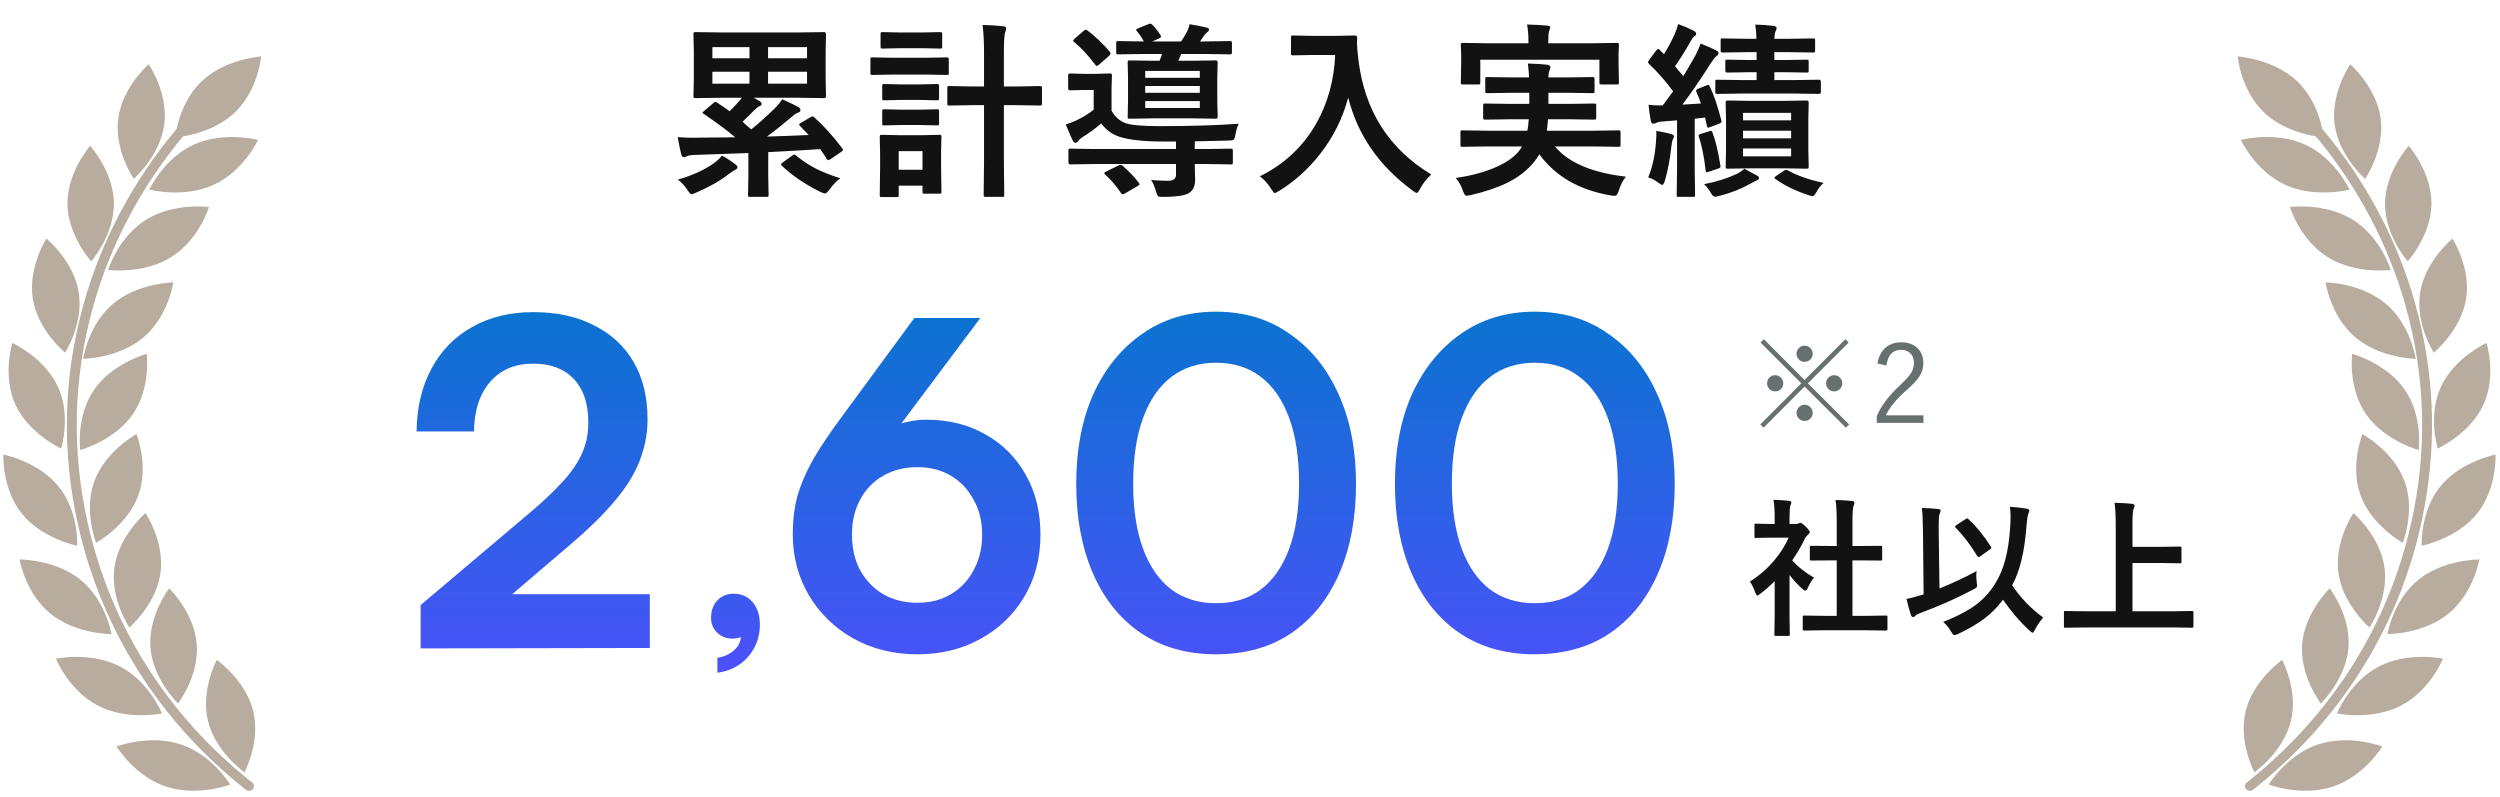
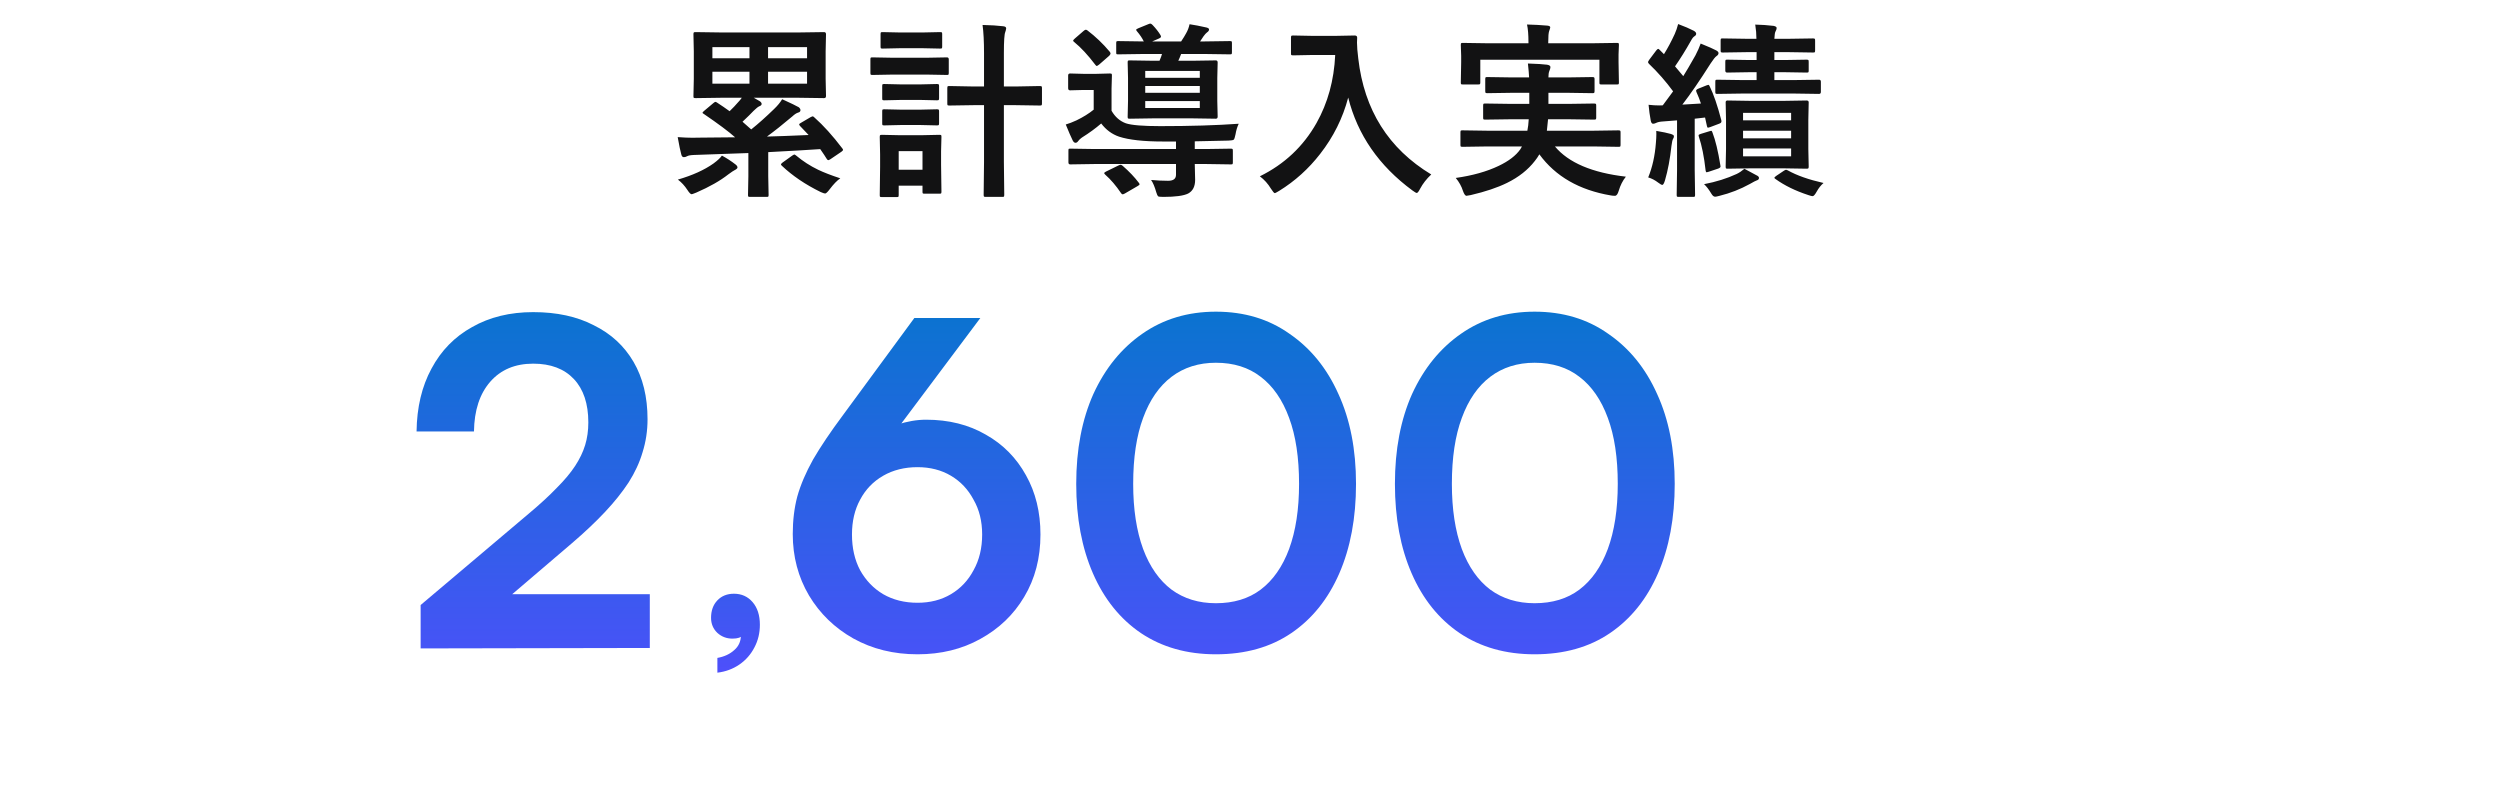
<svg xmlns="http://www.w3.org/2000/svg" width="320" height="102" viewBox="0 0 320 102" fill="none">
  <g clip-path="url(#clip0_1474_5200)">
    <path d="M32.271 100.155C32.541 100.366 32.579 100.749 32.355 101.007C32.23 101.153 32.051 101.226 31.868 101.226C31.728 101.226 31.583 101.182 31.465 101.088C20.459 92.38 13.042 80.692 10.012 67.294C7.864 57.782 8.095 48.221 10.707 38.884C12.981 30.753 17.083 23.059 22.615 16.487C22.93 15.011 23.763 12.34 25.846 10.375C28.888 7.514 33.431 7.226 33.431 7.226C33.431 7.226 33.055 11.574 30.017 14.435C27.857 16.473 24.934 17.202 23.428 17.457C18.094 23.849 14.137 31.314 11.931 39.197C9.373 48.345 9.141 57.712 11.247 67.035C14.213 80.167 21.482 91.619 32.268 100.155H32.271ZM21.026 15.911C21.55 11.862 19.026 8.228 19.026 8.228C19.026 8.228 15.653 11.159 15.129 15.208C14.604 19.257 17.129 22.891 17.129 22.891C17.129 22.891 20.501 19.961 21.026 15.911ZM24.793 18.517C20.953 20.274 19.117 24.269 19.117 24.269C19.117 24.269 23.508 25.413 27.352 23.656C31.192 21.9 33.028 17.905 33.028 17.905C33.028 17.905 28.637 16.761 24.793 18.517ZM14.578 26.033C14.54 21.954 11.54 18.67 11.54 18.67C11.54 18.67 8.601 22.002 8.635 26.084C8.673 30.162 11.673 33.446 11.673 33.446C11.673 33.446 14.612 30.115 14.578 26.033ZM18.672 28.139C15.106 30.366 13.836 34.557 13.836 34.557C13.836 34.557 18.349 35.137 21.915 32.91C25.481 30.683 26.751 26.492 26.751 26.492C26.751 26.492 22.238 25.912 18.672 28.139ZM8.335 45.138C8.335 45.138 10.734 41.428 10.072 37.397C9.411 33.366 5.944 30.541 5.944 30.541C5.944 30.541 3.545 34.251 4.206 38.282C4.868 42.313 8.335 45.138 8.335 45.138ZM22.185 36.143C22.185 36.143 17.634 36.201 14.444 38.906C11.259 41.61 10.643 45.933 10.643 45.933C10.643 45.933 15.194 45.874 18.383 43.17C21.569 40.466 22.185 36.143 22.185 36.143ZM7.822 57.41C7.822 57.41 9.141 53.233 7.419 49.501C5.696 45.769 1.583 43.899 1.583 43.899C1.583 43.899 0.264 48.076 1.986 51.808C3.708 55.54 7.822 57.41 7.822 57.41ZM10.266 57.606C10.266 57.606 14.65 56.422 16.999 53.022C19.349 49.621 18.782 45.291 18.782 45.291C18.782 45.291 14.399 46.476 12.049 49.876C9.7 53.277 10.266 57.606 10.266 57.606ZM9.882 69.853C9.882 69.853 10.11 65.494 7.502 62.272C4.898 59.05 0.435 58.186 0.435 58.186C0.435 58.186 0.207 62.545 2.815 65.767C5.427 68.989 9.886 69.853 9.886 69.853H9.882ZM17.684 63.471C19.109 59.626 17.467 55.558 17.467 55.558C17.467 55.558 13.513 57.719 12.087 61.565C10.662 65.41 12.304 69.477 12.304 69.477C12.304 69.477 16.258 67.316 17.684 63.471ZM14.27 81.162C14.27 81.162 13.555 76.85 10.308 74.215C7.061 71.577 2.507 71.613 2.507 71.613C2.507 71.613 3.221 75.925 6.468 78.56C9.715 81.198 14.27 81.162 14.27 81.162ZM20.535 73.377C21.105 69.335 18.623 65.676 18.623 65.676C18.623 65.676 15.216 68.573 14.65 72.615C14.08 76.657 16.562 80.317 16.562 80.317C16.562 80.317 19.969 77.419 20.535 73.377ZM20.729 91.323C20.729 91.323 19.102 87.245 15.357 85.31C11.612 83.371 7.164 84.308 7.164 84.308C7.164 84.308 8.791 88.386 12.536 90.321C16.281 92.257 20.729 91.323 20.729 91.323ZM22.79 90.044C22.79 90.044 25.497 86.534 25.185 82.467C24.869 78.399 21.653 75.309 21.653 75.309C21.653 75.309 18.946 78.819 19.258 82.886C19.573 86.954 22.79 90.044 22.79 90.044ZM23.174 95.296C19.159 93.948 14.92 95.544 14.92 95.544C14.92 95.544 17.193 99.324 21.212 100.672C25.23 102.021 29.466 100.424 29.466 100.424C29.466 100.424 27.192 96.645 23.174 95.296ZM27.747 84.472C27.747 84.472 25.649 88.346 26.629 92.315C27.607 96.284 31.291 98.85 31.291 98.85C31.291 98.85 33.389 94.975 32.408 91.006C31.427 87.037 27.747 84.472 27.747 84.472Z" fill="#B7AC9D" />
  </g>
  <g clip-path="url(#clip1_1474_5200)">
-     <path d="M287.588 100.155C287.318 100.366 287.28 100.749 287.504 101.007C287.63 101.153 287.809 101.226 287.991 101.226C288.132 101.226 288.276 101.182 288.394 101.088C299.4 92.38 306.818 80.692 309.848 67.294C311.996 57.782 311.764 48.221 309.152 38.884C306.879 30.753 302.776 23.059 297.245 16.487C296.929 15.011 296.097 12.34 294.013 10.375C290.972 7.514 286.428 7.226 286.428 7.226C286.428 7.226 286.805 11.574 289.842 14.435C292.002 16.473 294.926 17.202 296.431 17.457C301.765 23.849 305.723 31.314 307.928 39.197C310.486 48.345 310.718 57.712 308.612 67.035C305.647 80.167 298.378 91.619 287.592 100.155H287.588ZM298.834 15.911C298.309 11.862 300.834 8.228 300.834 8.228C300.834 8.228 304.206 11.159 304.731 15.208C305.255 19.257 302.731 22.891 302.731 22.891C302.731 22.891 299.359 19.961 298.834 15.911ZM295.066 18.517C298.906 20.274 300.742 24.269 300.742 24.269C300.742 24.269 296.351 25.413 292.508 23.656C288.668 21.9 286.831 17.905 286.831 17.905C286.831 17.905 291.223 16.761 295.066 18.517ZM305.282 26.033C305.32 21.954 308.319 18.67 308.319 18.67C308.319 18.67 311.258 22.002 311.224 26.084C311.186 30.162 308.186 33.446 308.186 33.446C308.186 33.446 305.248 30.115 305.282 26.033ZM301.187 28.139C304.753 30.366 306.023 34.557 306.023 34.557C306.023 34.557 301.51 35.137 297.944 32.91C294.378 30.683 293.108 26.492 293.108 26.492C293.108 26.492 297.621 25.912 301.187 28.139ZM311.524 45.138C311.524 45.138 309.125 41.428 309.787 37.397C310.448 33.366 313.916 30.541 313.916 30.541C313.916 30.541 316.315 34.251 315.653 38.282C314.992 42.313 311.524 45.138 311.524 45.138ZM297.674 36.143C297.674 36.143 302.225 36.201 305.415 38.906C308.601 41.61 309.217 45.933 309.217 45.933C309.217 45.933 304.666 45.874 301.476 43.17C298.29 40.466 297.674 36.143 297.674 36.143ZM312.038 57.41C312.038 57.41 310.718 53.233 312.441 49.501C314.163 45.769 318.276 43.899 318.276 43.899C318.276 43.899 319.596 48.076 317.873 51.808C316.151 55.54 312.038 57.41 312.038 57.41ZM309.593 57.606C309.593 57.606 305.21 56.422 302.86 53.022C300.51 49.621 301.077 45.291 301.077 45.291C301.077 45.291 305.46 46.476 307.81 49.876C310.16 53.277 309.593 57.606 309.593 57.606ZM309.977 69.853C309.977 69.853 309.749 65.494 312.357 62.272C314.961 59.05 319.425 58.186 319.425 58.186C319.425 58.186 319.653 62.545 317.045 65.767C314.433 68.989 309.973 69.853 309.973 69.853H309.977ZM302.176 63.471C300.75 59.626 302.392 55.558 302.392 55.558C302.392 55.558 306.346 57.719 307.772 61.565C309.198 65.41 307.555 69.477 307.555 69.477C307.555 69.477 303.601 67.316 302.176 63.471ZM305.59 81.162C305.59 81.162 306.304 76.85 309.551 74.215C312.798 71.577 317.353 71.613 317.353 71.613C317.353 71.613 316.638 75.925 313.391 78.56C310.144 81.198 305.59 81.162 305.59 81.162ZM299.324 73.377C298.754 69.335 301.237 65.676 301.237 65.676C301.237 65.676 304.643 68.573 305.21 72.615C305.78 76.657 303.297 80.317 303.297 80.317C303.297 80.317 299.891 77.419 299.324 73.377ZM299.13 91.323C299.13 91.323 300.758 87.245 304.502 85.31C308.247 83.371 312.695 84.308 312.695 84.308C312.695 84.308 311.068 88.386 307.323 90.321C303.579 92.257 299.13 91.323 299.13 91.323ZM297.07 90.044C297.07 90.044 294.363 86.534 294.675 82.467C294.99 78.399 298.207 75.309 298.207 75.309C298.207 75.309 300.913 78.819 300.602 82.886C300.286 86.954 297.07 90.044 297.07 90.044ZM296.686 95.296C300.701 93.948 304.94 95.544 304.94 95.544C304.94 95.544 302.666 99.324 298.648 100.672C294.629 102.021 290.394 100.424 290.394 100.424C290.394 100.424 292.667 96.645 296.686 95.296ZM292.112 84.472C292.112 84.472 294.211 88.346 293.23 92.315C292.253 96.284 288.569 98.85 288.569 98.85C288.569 98.85 286.47 94.975 287.451 91.006C288.432 87.037 292.112 84.472 292.112 84.472Z" fill="#B7AC9D" />
-   </g>
+     </g>
  <path d="M104.241 15.031C105.389 16.047 106.58 17.367 107.815 18.992C107.877 19.07 107.909 19.133 107.909 19.18C107.909 19.242 107.838 19.324 107.698 19.426L106.28 20.387C106.147 20.465 106.061 20.504 106.022 20.504C105.959 20.504 105.893 20.449 105.823 20.34C105.651 20.051 105.373 19.633 104.991 19.086C103.662 19.18 101.444 19.309 98.334 19.473V22.543L98.381 24.945C98.381 25.07 98.366 25.145 98.334 25.168C98.303 25.191 98.233 25.203 98.123 25.203H96.002C95.877 25.203 95.803 25.188 95.78 25.156C95.756 25.125 95.745 25.055 95.745 24.945L95.791 22.543V19.59C92.362 19.723 90.041 19.805 88.831 19.836C88.393 19.852 88.096 19.906 87.94 20C87.807 20.078 87.67 20.117 87.53 20.117C87.366 20.117 87.256 19.996 87.202 19.754C87.092 19.379 86.94 18.645 86.745 17.551C87.502 17.605 88.151 17.633 88.69 17.633C88.877 17.633 89.061 17.629 89.241 17.621C90.233 17.621 91.85 17.605 94.092 17.574C93.28 16.848 91.94 15.848 90.073 14.574C89.971 14.52 89.92 14.473 89.92 14.434C89.92 14.387 89.991 14.305 90.131 14.188L91.303 13.203C91.428 13.094 91.518 13.039 91.573 13.039C91.62 13.039 91.69 13.07 91.784 13.133C92.362 13.508 92.897 13.875 93.389 14.234C93.733 13.914 94.166 13.453 94.69 12.852C94.729 12.812 94.776 12.754 94.831 12.676C94.893 12.59 94.932 12.535 94.948 12.512H92.358L89.053 12.559C88.912 12.559 88.827 12.543 88.795 12.512C88.772 12.48 88.76 12.406 88.76 12.289L88.807 10.098V6.559L88.76 4.379C88.76 4.246 88.78 4.168 88.819 4.145C88.85 4.121 88.928 4.109 89.053 4.109L92.358 4.156H102.155L105.483 4.109C105.647 4.109 105.729 4.199 105.729 4.379L105.682 6.559V10.098L105.729 12.289C105.729 12.469 105.647 12.559 105.483 12.559L102.155 12.512H96.483C96.842 12.707 97.092 12.852 97.233 12.945C97.405 13.055 97.491 13.176 97.491 13.309C97.491 13.434 97.385 13.535 97.174 13.613C97.026 13.676 96.787 13.867 96.459 14.188C96.147 14.523 95.674 14.988 95.041 15.582L96.155 16.566C97.045 15.855 98.022 14.984 99.084 13.953C99.537 13.516 99.881 13.098 100.116 12.699C101.233 13.207 101.944 13.551 102.248 13.73C102.389 13.855 102.459 13.977 102.459 14.094C102.459 14.258 102.362 14.363 102.166 14.41C101.948 14.473 101.702 14.633 101.428 14.891C100.209 15.922 99.123 16.785 98.17 17.48C99.42 17.449 101.198 17.383 103.502 17.281C103.463 17.25 103.1 16.867 102.412 16.133C102.334 16.055 102.295 15.984 102.295 15.922C102.295 15.867 102.37 15.801 102.518 15.723L103.737 15.008C103.893 14.93 103.991 14.891 104.03 14.891C104.077 14.891 104.147 14.938 104.241 15.031ZM103.303 10.707V9.184H98.311V10.707H103.303ZM103.303 6.031H98.311V7.461H103.303V6.031ZM91.186 10.707H95.932V9.184H91.186V10.707ZM91.186 7.461H95.932V6.031H91.186V7.461ZM107.557 22.824C107.151 23.098 106.694 23.57 106.186 24.242C105.92 24.594 105.729 24.77 105.612 24.77C105.526 24.77 105.338 24.707 105.049 24.582C103.088 23.621 101.432 22.5 100.08 21.219C100.002 21.148 99.963 21.09 99.963 21.043C99.963 20.988 100.03 20.91 100.162 20.809L101.405 19.918C101.553 19.824 101.643 19.777 101.674 19.777C101.713 19.777 101.784 19.816 101.885 19.895C102.76 20.629 103.709 21.242 104.733 21.734C105.452 22.078 106.393 22.441 107.557 22.824ZM92.405 19.918C93.006 20.238 93.584 20.613 94.139 21.043C94.311 21.176 94.397 21.305 94.397 21.43C94.397 21.547 94.268 21.668 94.01 21.793C93.901 21.84 93.639 22.016 93.225 22.32C92.194 23.133 90.827 23.91 89.123 24.652C88.772 24.793 88.577 24.863 88.537 24.863C88.405 24.863 88.221 24.68 87.987 24.312C87.635 23.773 87.229 23.332 86.768 22.988C88.643 22.441 90.162 21.754 91.327 20.926C91.858 20.535 92.217 20.199 92.405 19.918ZM125.767 3.195C126.837 3.219 127.716 3.273 128.404 3.359C128.662 3.383 128.79 3.473 128.79 3.629C128.79 3.691 128.775 3.773 128.744 3.875C128.705 3.992 128.681 4.07 128.673 4.109C128.556 4.375 128.497 5.262 128.497 6.77V11.07H130.033L133.08 11.012C133.22 11.012 133.306 11.031 133.337 11.07C133.361 11.102 133.372 11.18 133.372 11.305V13.25C133.372 13.375 133.353 13.449 133.314 13.473C133.283 13.496 133.205 13.508 133.08 13.508L130.033 13.461H128.497V20.715L128.544 24.91C128.544 25.051 128.529 25.137 128.497 25.168C128.474 25.191 128.412 25.203 128.31 25.203H126.142C126.033 25.203 125.966 25.184 125.943 25.145C125.919 25.113 125.908 25.035 125.908 24.91L125.955 20.738V13.461H124.607L121.537 13.508C121.396 13.508 121.314 13.492 121.29 13.461C121.267 13.43 121.255 13.359 121.255 13.25V11.305C121.255 11.164 121.271 11.078 121.302 11.047C121.333 11.023 121.412 11.012 121.537 11.012L124.607 11.07H125.955V6.816C125.955 5.316 125.892 4.109 125.767 3.195ZM120.505 24.535C120.505 24.66 120.49 24.734 120.458 24.758C120.427 24.781 120.353 24.793 120.236 24.793H118.337C118.212 24.793 118.138 24.777 118.115 24.746C118.091 24.715 118.08 24.645 118.08 24.535V23.762H115.033V24.957C115.033 25.09 115.017 25.168 114.986 25.191C114.955 25.215 114.88 25.227 114.763 25.227H112.9C112.759 25.227 112.673 25.211 112.642 25.18C112.619 25.148 112.607 25.074 112.607 24.957L112.654 21.359V19.777L112.607 17.527C112.607 17.395 112.626 17.316 112.665 17.293C112.697 17.27 112.775 17.258 112.9 17.258L115.08 17.305H118.033L120.236 17.258C120.369 17.258 120.447 17.273 120.47 17.305C120.494 17.336 120.505 17.41 120.505 17.527L120.458 19.367V21.078L120.505 24.535ZM118.08 19.344H115.033V21.723H118.08V19.344ZM114.224 7.391H118.63L121.208 7.344C121.365 7.344 121.443 7.43 121.443 7.602V9.312C121.443 9.445 121.427 9.527 121.396 9.559C121.372 9.582 121.31 9.594 121.208 9.594L118.63 9.547H114.224L111.681 9.594C111.548 9.594 111.47 9.578 111.447 9.547C111.423 9.508 111.412 9.43 111.412 9.312V7.602C111.412 7.477 111.427 7.402 111.458 7.379C111.49 7.355 111.564 7.344 111.681 7.344L114.224 7.391ZM115.15 4.156H118.15L120.318 4.109C120.458 4.109 120.54 4.125 120.564 4.156C120.587 4.188 120.599 4.258 120.599 4.367V5.961C120.599 6.086 120.583 6.16 120.552 6.184C120.521 6.207 120.443 6.219 120.318 6.219L118.15 6.172H115.15L112.97 6.219C112.845 6.219 112.771 6.203 112.747 6.172C112.724 6.141 112.712 6.07 112.712 5.961V4.367C112.712 4.242 112.728 4.168 112.759 4.145C112.79 4.121 112.861 4.109 112.97 4.109L115.15 4.156ZM115.232 10.801H117.892L119.908 10.754C120.048 10.754 120.13 10.77 120.154 10.801C120.185 10.832 120.201 10.902 120.201 11.012V12.582C120.201 12.707 120.181 12.781 120.142 12.805C120.111 12.828 120.033 12.84 119.908 12.84L117.892 12.793H115.232L113.193 12.84C113.06 12.84 112.982 12.824 112.958 12.793C112.935 12.762 112.923 12.691 112.923 12.582V11.012C112.923 10.887 112.939 10.812 112.97 10.789C113.001 10.766 113.076 10.754 113.193 10.754L115.232 10.801ZM115.232 14.035H117.892L119.908 13.988C120.048 13.988 120.13 14.004 120.154 14.035C120.185 14.066 120.201 14.137 120.201 14.246V15.793C120.201 15.918 120.181 15.992 120.142 16.016C120.111 16.039 120.033 16.051 119.908 16.051L117.892 16.004H115.232L113.193 16.051C113.06 16.051 112.982 16.035 112.958 16.004C112.935 15.973 112.923 15.902 112.923 15.793V14.246C112.923 14.121 112.939 14.047 112.97 14.023C113.001 14 113.076 13.988 113.193 13.988L115.232 14.035ZM147.34 23.035C148.098 23.105 148.825 23.141 149.52 23.141C150.192 23.141 150.528 22.883 150.528 22.367V20.996H140.016L136.993 21.043C136.836 21.043 136.758 20.957 136.758 20.785V19.309C136.758 19.176 136.77 19.094 136.793 19.062C136.825 19.039 136.891 19.027 136.993 19.027L140.016 19.074H150.528V18.113H148.852C146.383 18.113 144.512 17.906 143.239 17.492C142.332 17.18 141.571 16.617 140.954 15.805C140.243 16.422 139.418 17.023 138.481 17.609C138.286 17.742 138.125 17.895 138 18.066C137.907 18.207 137.793 18.277 137.661 18.277C137.528 18.277 137.411 18.18 137.309 17.984C137.067 17.492 136.77 16.809 136.418 15.934C136.825 15.816 137.282 15.641 137.79 15.406C138.657 14.984 139.391 14.527 139.993 14.035V11.516H138.715L136.969 11.562C136.805 11.562 136.723 11.473 136.723 11.293V9.664C136.723 9.492 136.805 9.406 136.969 9.406L138.715 9.453H140.286L142.032 9.406C142.172 9.406 142.258 9.422 142.29 9.453C142.313 9.484 142.325 9.555 142.325 9.664L142.278 11.328V14.176C142.731 14.965 143.34 15.5 144.106 15.781C144.825 16.023 146.293 16.145 148.512 16.145C152.348 16.145 155.696 16.043 158.555 15.84C158.368 16.23 158.231 16.684 158.145 17.199C158.067 17.605 157.985 17.836 157.899 17.891C157.821 17.945 157.598 17.98 157.231 17.996C156.293 18.027 154.86 18.059 152.93 18.09V19.074H154.489L157.547 19.027C157.672 19.027 157.747 19.047 157.77 19.086C157.793 19.117 157.805 19.191 157.805 19.309V20.785C157.805 20.902 157.79 20.977 157.758 21.008C157.735 21.031 157.665 21.043 157.547 21.043L154.489 20.996H152.93L152.977 23.023C152.977 23.867 152.68 24.449 152.086 24.77C151.508 25.059 150.446 25.203 148.899 25.203C148.524 25.203 148.301 25.176 148.231 25.121C148.168 25.066 148.094 24.902 148.008 24.629C147.805 23.91 147.582 23.379 147.34 23.035ZM146.403 6.91L143.133 6.957C143.008 6.957 142.934 6.945 142.911 6.922C142.887 6.898 142.875 6.832 142.875 6.723V5.516C142.875 5.391 142.891 5.316 142.922 5.293C142.954 5.27 143.024 5.258 143.133 5.258L146.403 5.305C146.215 4.898 145.918 4.457 145.512 3.98C145.457 3.91 145.43 3.855 145.43 3.816C145.43 3.754 145.532 3.684 145.735 3.605L147.024 3.078C147.118 3.039 147.192 3.02 147.247 3.02C147.317 3.02 147.411 3.078 147.528 3.195C147.957 3.648 148.293 4.078 148.536 4.484C148.582 4.57 148.606 4.637 148.606 4.684C148.606 4.77 148.528 4.848 148.372 4.918L147.481 5.305H151.184C151.465 4.883 151.68 4.531 151.829 4.25C152.032 3.898 152.176 3.516 152.262 3.102C152.864 3.188 153.59 3.328 154.442 3.523C154.653 3.578 154.758 3.66 154.758 3.77C154.758 3.91 154.668 4.039 154.489 4.156C154.372 4.242 154.227 4.402 154.055 4.637L153.61 5.305H154.114L157.418 5.258C157.543 5.258 157.622 5.273 157.653 5.305C157.676 5.336 157.688 5.406 157.688 5.516V6.699C157.688 6.824 157.672 6.898 157.641 6.922C157.61 6.945 157.536 6.957 157.418 6.957L154.114 6.91H151.184C151.059 7.246 150.938 7.535 150.821 7.777H152.59L155.625 7.73C155.782 7.73 155.86 7.82 155.86 8L155.813 9.98V12.91L155.86 14.926C155.86 15.105 155.782 15.195 155.625 15.195L152.59 15.148H147.633L144.61 15.195C144.477 15.195 144.399 15.18 144.375 15.148C144.352 15.117 144.34 15.043 144.34 14.926L144.387 12.91V9.98L144.34 8C144.34 7.867 144.356 7.789 144.387 7.766C144.418 7.742 144.493 7.73 144.61 7.73L147.633 7.777H148.418C148.59 7.371 148.696 7.082 148.735 6.91H146.403ZM153.575 9.078H146.59V9.957H153.575V9.078ZM153.575 13.824V12.934H146.59V13.824H153.575ZM146.59 11.879H153.575V11.012H146.59V11.879ZM139.184 3.887C140.239 4.691 141.188 5.598 142.032 6.605C142.11 6.707 142.149 6.785 142.149 6.84C142.149 6.918 142.094 7.016 141.985 7.133L140.696 8.258C140.54 8.383 140.434 8.445 140.379 8.445C140.332 8.445 140.27 8.391 140.192 8.281C139.254 7.047 138.364 6.086 137.52 5.398C137.411 5.312 137.356 5.25 137.356 5.211C137.356 5.156 137.426 5.066 137.567 4.941L138.704 3.957C138.821 3.855 138.915 3.805 138.985 3.805C139.04 3.805 139.106 3.832 139.184 3.887ZM143.696 21.219C144.532 21.945 145.223 22.672 145.77 23.398C145.832 23.477 145.864 23.539 145.864 23.586C145.864 23.648 145.786 23.723 145.629 23.809L143.977 24.77C143.844 24.84 143.75 24.875 143.696 24.875C143.633 24.875 143.567 24.824 143.497 24.723C142.84 23.754 142.168 22.969 141.481 22.367C141.387 22.273 141.34 22.211 141.34 22.18C141.34 22.102 141.418 22.027 141.575 21.957L143.133 21.195C143.282 21.125 143.383 21.09 143.438 21.09C143.5 21.09 143.586 21.133 143.696 21.219ZM161.261 22.566C164.402 21.02 166.82 18.746 168.515 15.746C169.96 13.176 170.757 10.273 170.906 7.039H167.929L165.539 7.086C165.398 7.086 165.312 7.07 165.281 7.039C165.257 7.008 165.246 6.938 165.246 6.828V4.801C165.246 4.676 165.265 4.602 165.304 4.578C165.335 4.555 165.414 4.543 165.539 4.543L167.929 4.59H171L173.402 4.543C173.613 4.543 173.718 4.637 173.718 4.824C173.703 5.043 173.695 5.25 173.695 5.445C173.695 5.945 173.75 6.629 173.859 7.496C174.617 14.082 177.73 19.027 183.199 22.332C182.597 22.895 182.125 23.5 181.781 24.148C181.593 24.516 181.449 24.699 181.347 24.699C181.269 24.699 181.085 24.594 180.796 24.383C176.507 21.227 173.765 17.262 172.57 12.488C171.875 15.121 170.679 17.523 168.984 19.695C167.507 21.602 165.757 23.18 163.734 24.43C163.406 24.625 163.222 24.723 163.183 24.723C163.089 24.723 162.921 24.531 162.679 24.148C162.304 23.523 161.832 22.996 161.261 22.566ZM190.299 18.746L187.206 18.793C187.081 18.793 187.002 18.777 186.971 18.746C186.948 18.715 186.936 18.645 186.936 18.535V16.965C186.936 16.832 186.952 16.75 186.983 16.719C187.014 16.695 187.088 16.684 187.206 16.684L190.299 16.73H195.502C195.588 16.324 195.647 15.836 195.678 15.266H193.37L190.112 15.312C189.979 15.312 189.901 15.297 189.877 15.266C189.854 15.234 189.842 15.164 189.842 15.055V13.531C189.842 13.398 189.858 13.316 189.889 13.285C189.92 13.262 189.995 13.25 190.112 13.25L193.37 13.297H195.749V11.879H193.534L190.37 11.926C190.245 11.926 190.17 11.906 190.147 11.867C190.124 11.836 190.112 11.762 190.112 11.645V10.156C190.112 10.016 190.127 9.93 190.159 9.898C190.182 9.875 190.252 9.863 190.37 9.863L193.534 9.91H195.725C195.71 9.52 195.659 8.926 195.573 8.129C196.752 8.168 197.569 8.219 198.022 8.281C198.311 8.328 198.456 8.43 198.456 8.586C198.456 8.703 198.409 8.871 198.315 9.09C198.237 9.277 198.198 9.551 198.198 9.91H200.67L203.811 9.863C203.952 9.863 204.034 9.883 204.057 9.922C204.088 9.953 204.104 10.031 204.104 10.156V11.645C204.104 11.777 204.085 11.859 204.045 11.891C204.014 11.914 203.936 11.926 203.811 11.926L200.67 11.879H198.198V13.297H200.788L204.022 13.25C204.163 13.25 204.249 13.27 204.28 13.309C204.303 13.34 204.315 13.414 204.315 13.531V15.055C204.315 15.18 204.295 15.254 204.256 15.277C204.225 15.301 204.147 15.312 204.022 15.312L200.788 15.266H198.151C198.143 15.375 198.092 15.863 197.999 16.73H204.045L207.151 16.684C207.284 16.684 207.366 16.703 207.397 16.742C207.42 16.773 207.432 16.848 207.432 16.965V18.535C207.432 18.652 207.417 18.727 207.385 18.758C207.362 18.781 207.284 18.793 207.151 18.793L204.045 18.746H199.03C200.764 20.824 203.792 22.113 208.112 22.613C207.706 23.121 207.401 23.723 207.198 24.418C207.073 24.848 206.913 25.062 206.717 25.062C206.522 25.062 206.346 25.047 206.19 25.016C202.159 24.336 199.108 22.582 197.038 19.754C196.858 20.066 196.667 20.348 196.463 20.598C195.581 21.738 194.393 22.676 192.901 23.41C191.659 24.02 190.112 24.539 188.26 24.969C187.94 25.031 187.756 25.062 187.71 25.062C187.553 25.062 187.401 24.848 187.252 24.418C187.073 23.848 186.768 23.301 186.338 22.777C188.479 22.473 190.303 21.961 191.811 21.242C193.108 20.625 194.038 19.914 194.6 19.109L194.811 18.746H190.299ZM203.788 5.539L206.963 5.492C207.088 5.492 207.163 5.508 207.186 5.539C207.21 5.57 207.221 5.645 207.221 5.762L207.174 6.957V7.965L207.221 10.555C207.221 10.68 207.206 10.754 207.174 10.777C207.143 10.801 207.073 10.812 206.963 10.812H204.995C204.862 10.812 204.784 10.797 204.76 10.766C204.737 10.734 204.725 10.664 204.725 10.555V7.648H189.479V10.555C189.479 10.68 189.46 10.754 189.42 10.777C189.389 10.801 189.311 10.812 189.186 10.812H187.252C187.12 10.812 187.042 10.797 187.018 10.766C186.995 10.734 186.983 10.664 186.983 10.555L187.03 7.965V7.145L186.983 5.762C186.983 5.629 186.999 5.551 187.03 5.527C187.061 5.504 187.135 5.492 187.252 5.492L190.417 5.539H195.643V5.422C195.643 4.43 195.581 3.668 195.456 3.137C196.377 3.16 197.241 3.207 198.045 3.277C198.303 3.301 198.432 3.375 198.432 3.5C198.432 3.562 198.385 3.723 198.292 3.98C198.213 4.191 198.174 4.672 198.174 5.422V5.539H203.788ZM228.349 12.91L231.244 12.863C231.423 12.863 231.513 12.941 231.513 13.098L231.466 15.336V19.074L231.513 21.301C231.513 21.434 231.498 21.516 231.466 21.547C231.443 21.578 231.369 21.594 231.244 21.594L228.349 21.547H224.025L221.119 21.594C221.009 21.594 220.943 21.578 220.92 21.547C220.896 21.508 220.884 21.426 220.884 21.301L220.931 19.074V15.336L220.884 13.098C220.884 12.941 220.963 12.863 221.119 12.863L224.025 12.91H228.349ZM229.263 20.012V19.004H223.111V20.012H229.263ZM223.111 17.703H229.263V16.73H223.111V17.703ZM223.111 14.445V15.406H229.263V14.445H223.111ZM218.459 10.918C218.56 10.879 218.63 10.859 218.67 10.859C218.732 10.859 218.791 10.926 218.845 11.059C219.345 12.066 219.841 13.516 220.334 15.406C220.341 15.461 220.345 15.508 220.345 15.547C220.345 15.672 220.244 15.77 220.041 15.84L218.892 16.273C218.759 16.32 218.673 16.344 218.634 16.344C218.556 16.344 218.505 16.266 218.482 16.109L218.248 15.043L216.923 15.195V21.793L216.97 24.934C216.97 25.059 216.955 25.137 216.923 25.168C216.892 25.191 216.822 25.203 216.713 25.203H214.873C214.748 25.203 214.673 25.188 214.65 25.156C214.627 25.125 214.615 25.051 214.615 24.934L214.662 21.793V15.406L212.857 15.547C212.459 15.57 212.158 15.637 211.955 15.746C211.822 15.809 211.701 15.84 211.591 15.84C211.451 15.84 211.353 15.711 211.298 15.453C211.173 14.805 211.08 14.125 211.017 13.414C211.525 13.469 211.982 13.496 212.388 13.496C212.513 13.496 212.662 13.492 212.834 13.484C213.138 13.086 213.58 12.488 214.158 11.691C213.244 10.441 212.213 9.266 211.064 8.164C210.986 8.078 210.947 8.004 210.947 7.941C210.947 7.902 211.002 7.801 211.111 7.637L212.002 6.453C212.111 6.32 212.193 6.254 212.248 6.254C212.295 6.254 212.357 6.297 212.435 6.383L212.986 6.934C213.463 6.176 213.923 5.312 214.369 4.344C214.541 3.961 214.685 3.539 214.802 3.078C215.623 3.383 216.287 3.668 216.795 3.934C217.005 4.051 217.111 4.18 217.111 4.32C217.111 4.445 217.041 4.551 216.9 4.637C216.752 4.723 216.599 4.914 216.443 5.211C215.771 6.406 215.091 7.5 214.404 8.492L215.459 9.746C215.841 9.137 216.361 8.25 217.017 7.086C217.306 6.531 217.529 6.027 217.685 5.574C218.724 5.996 219.388 6.289 219.677 6.453C219.873 6.562 219.97 6.676 219.97 6.793C219.97 6.941 219.884 7.07 219.713 7.18C219.548 7.289 219.298 7.602 218.963 8.117C217.564 10.32 216.357 12.078 215.341 13.391L217.72 13.25C217.564 12.773 217.373 12.285 217.146 11.785C217.115 11.715 217.099 11.66 217.099 11.621C217.099 11.52 217.193 11.43 217.38 11.352L218.459 10.918ZM228.396 9.242H227.119V10.25H229.615L232.838 10.203C232.994 10.203 233.072 10.289 233.072 10.461V11.762C233.072 11.934 232.994 12.02 232.838 12.02L229.615 11.973H223.041L219.83 12.02C219.705 12.02 219.627 12.004 219.595 11.973C219.572 11.941 219.56 11.871 219.56 11.762V10.461C219.56 10.336 219.576 10.262 219.607 10.238C219.638 10.215 219.713 10.203 219.83 10.203L223.041 10.25H224.845V9.242H223.955L221.072 9.289C220.916 9.289 220.838 9.203 220.838 9.031V7.93C220.838 7.789 220.853 7.703 220.884 7.672C220.908 7.648 220.97 7.637 221.072 7.637L223.955 7.684H224.845V6.676H223.545L220.498 6.723C220.373 6.723 220.298 6.703 220.275 6.664C220.252 6.633 220.24 6.555 220.24 6.43V5.211C220.24 5.07 220.255 4.984 220.287 4.953C220.318 4.93 220.388 4.918 220.498 4.918L223.545 4.965H224.822C224.822 4.379 224.771 3.773 224.67 3.148C225.466 3.164 226.252 3.219 227.025 3.312C227.283 3.367 227.412 3.457 227.412 3.582C227.412 3.699 227.365 3.844 227.271 4.016C227.193 4.141 227.142 4.457 227.119 4.965H228.994L232.064 4.918C232.189 4.918 232.267 4.938 232.298 4.977C232.322 5.008 232.334 5.086 232.334 5.211V6.43C232.334 6.57 232.318 6.656 232.287 6.688C232.255 6.711 232.181 6.723 232.064 6.723L228.994 6.676H227.119V7.684H228.396L231.255 7.637C231.38 7.637 231.455 7.656 231.478 7.695C231.502 7.727 231.513 7.805 231.513 7.93V9.031C231.513 9.156 231.498 9.23 231.466 9.254C231.435 9.277 231.365 9.289 231.255 9.289L228.396 9.242ZM210.97 22.707C211.502 21.418 211.83 19.945 211.955 18.289C211.994 17.852 212.013 17.484 212.013 17.188C212.013 17.078 212.009 16.934 212.002 16.754C212.838 16.895 213.455 17.023 213.853 17.141C214.127 17.227 214.263 17.32 214.263 17.422C214.263 17.562 214.224 17.684 214.146 17.785C214.076 17.902 214.009 18.199 213.947 18.676C213.767 20.34 213.49 21.812 213.115 23.094C212.998 23.477 212.884 23.668 212.775 23.668C212.681 23.668 212.505 23.57 212.248 23.375C211.841 23.062 211.416 22.84 210.97 22.707ZM223.287 21.605C224.279 22.137 224.795 22.414 224.834 22.438C225.045 22.531 225.15 22.645 225.15 22.777C225.15 22.934 225.052 23.039 224.857 23.094C224.732 23.133 224.439 23.285 223.978 23.551C222.759 24.223 221.47 24.727 220.111 25.062C219.822 25.141 219.63 25.18 219.537 25.18C219.365 25.18 219.205 25.051 219.056 24.793C218.728 24.246 218.416 23.84 218.119 23.574C219.666 23.277 221.052 22.844 222.279 22.273C222.599 22.125 222.935 21.902 223.287 21.605ZM228.853 21.816C229.994 22.457 231.513 22.992 233.412 23.422C233.076 23.711 232.787 24.074 232.545 24.512C232.326 24.91 232.15 25.109 232.017 25.109C231.916 25.109 231.732 25.062 231.466 24.969C229.818 24.43 228.42 23.746 227.271 22.918C227.17 22.855 227.119 22.801 227.119 22.754C227.119 22.707 227.201 22.625 227.365 22.508L228.326 21.863C228.451 21.777 228.545 21.734 228.607 21.734C228.662 21.734 228.744 21.762 228.853 21.816ZM218.798 16.801C218.908 16.762 218.982 16.742 219.021 16.742C219.099 16.742 219.158 16.816 219.197 16.965C219.58 17.957 219.916 19.352 220.205 21.148C220.22 21.219 220.228 21.273 220.228 21.312C220.228 21.414 220.127 21.504 219.923 21.582L218.728 21.98C218.595 22.027 218.505 22.051 218.459 22.051C218.38 22.051 218.334 21.973 218.318 21.816C218.123 20.059 217.834 18.617 217.451 17.492C217.427 17.414 217.416 17.359 217.416 17.328C217.416 17.258 217.505 17.195 217.685 17.141L218.798 16.801Z" fill="#121213" />
-   <path d="M233.504 80.674L230.953 80.711C230.854 80.711 230.795 80.699 230.777 80.674C230.758 80.65 230.749 80.594 230.749 80.507V79.004C230.749 78.905 230.758 78.847 230.777 78.828C230.801 78.803 230.86 78.791 230.953 78.791L233.504 78.828H235.1V71.731H234.246L231.853 71.749C231.76 71.749 231.704 71.74 231.686 71.722C231.667 71.703 231.658 71.647 231.658 71.555V70.052C231.658 69.959 231.67 69.903 231.695 69.885C231.714 69.872 231.766 69.866 231.853 69.866L234.246 69.885H235.1V66.86C235.1 65.617 235.05 64.662 234.951 63.994C235.768 64.018 236.47 64.062 237.057 64.124C237.261 64.148 237.364 64.213 237.364 64.318C237.364 64.454 237.333 64.587 237.271 64.717C237.166 64.921 237.113 65.617 237.113 66.805V69.885H238.31L240.703 69.866C240.809 69.866 240.87 69.876 240.889 69.894C240.907 69.913 240.917 69.965 240.917 70.052V71.555C240.917 71.654 240.901 71.712 240.87 71.731C240.852 71.743 240.796 71.749 240.703 71.749L238.31 71.731H237.113V78.828H238.839L241.371 78.791C241.476 78.791 241.541 78.803 241.566 78.828C241.585 78.853 241.594 78.912 241.594 79.004V80.507C241.594 80.606 241.582 80.665 241.557 80.684C241.532 80.702 241.47 80.711 241.371 80.711L238.839 80.674H233.504ZM223.986 74.44C225.167 73.698 226.209 72.792 227.112 71.722C227.891 70.8 228.504 69.832 228.949 68.818H226.797L224.783 68.855C224.684 68.855 224.623 68.843 224.598 68.818C224.579 68.793 224.57 68.737 224.57 68.651V67.241C224.57 67.142 224.586 67.08 224.616 67.055C224.635 67.037 224.691 67.027 224.783 67.027L226.797 67.074H227.158V66.294C227.158 65.28 227.109 64.507 227.01 63.975C227.69 63.994 228.349 64.037 228.986 64.105C229.19 64.124 229.292 64.189 229.292 64.3C229.292 64.386 229.255 64.519 229.181 64.699C229.101 64.847 229.06 65.351 229.06 66.211V67.074H229.858C230.013 67.074 230.133 67.046 230.22 66.99C230.319 66.941 230.39 66.916 230.433 66.916C230.557 66.916 230.792 67.08 231.138 67.408C231.479 67.748 231.649 67.977 231.649 68.094C231.649 68.199 231.587 68.301 231.463 68.4C231.253 68.605 231.104 68.787 231.018 68.948C230.579 69.882 230.041 70.806 229.404 71.722C230.084 72.507 231.015 73.249 232.196 73.948C231.924 74.239 231.67 74.65 231.435 75.182C231.305 75.46 231.185 75.6 231.073 75.6C230.993 75.6 230.866 75.522 230.693 75.368C230.118 74.848 229.574 74.261 229.06 73.605V78.949L229.097 81.185C229.097 81.284 229.085 81.345 229.06 81.37C229.029 81.389 228.964 81.398 228.865 81.398H227.344C227.239 81.398 227.174 81.386 227.149 81.361C227.131 81.336 227.121 81.277 227.121 81.185L227.158 78.949V74.403C226.49 75.052 225.887 75.578 225.349 75.98C225.145 76.147 225.012 76.231 224.95 76.231C224.87 76.231 224.771 76.085 224.654 75.794C224.437 75.195 224.214 74.743 223.986 74.44ZM248.728 79.607C250.583 78.871 252.033 78.098 253.079 77.288C254.025 76.552 254.81 75.662 255.435 74.616C256.493 72.909 257.111 70.559 257.291 67.565C257.334 67.077 257.355 66.625 257.355 66.211C257.355 65.741 257.328 65.293 257.272 64.866C258.082 64.921 258.812 65.005 259.461 65.116C259.653 65.153 259.749 65.243 259.749 65.385C259.749 65.46 259.7 65.611 259.601 65.84C259.526 66.019 259.449 66.594 259.369 67.565C259.127 70.707 258.524 73.153 257.56 74.904C258.611 76.499 259.935 77.879 261.53 79.041C261.128 79.505 260.776 80.025 260.473 80.6C260.337 80.866 260.235 80.999 260.167 80.999C260.111 80.999 259.978 80.903 259.768 80.711C258.555 79.592 257.427 78.275 256.381 76.759C255.695 77.699 254.875 78.525 253.923 79.236C253.032 79.898 251.928 80.538 250.611 81.157C250.363 81.256 250.209 81.305 250.147 81.305C250.054 81.305 249.921 81.16 249.748 80.869C249.488 80.393 249.148 79.972 248.728 79.607ZM253.004 73.095C252.98 73.268 252.967 73.463 252.967 73.679C252.967 73.957 252.986 74.245 253.023 74.542C253.054 74.752 253.069 74.891 253.069 74.96C253.069 75.065 253.042 75.145 252.986 75.201C252.936 75.25 252.803 75.334 252.587 75.451C250.515 76.552 248.214 77.573 245.685 78.513C245.406 78.624 245.224 78.732 245.137 78.837C245.057 78.936 244.967 78.986 244.868 78.986C244.751 78.986 244.661 78.896 244.599 78.717C244.432 78.259 244.243 77.576 244.033 76.666C244.615 76.549 245.218 76.391 245.842 76.193L246.223 76.082L246.139 67.909C246.121 66.492 246.071 65.531 245.991 65.023C246.85 65.042 247.546 65.085 248.078 65.153C248.295 65.172 248.403 65.249 248.403 65.385C248.403 65.441 248.36 65.574 248.273 65.784C248.193 65.939 248.152 66.378 248.152 67.102C248.152 67.318 248.152 67.575 248.152 67.872L248.254 75.321C249.856 74.684 251.44 73.942 253.004 73.095ZM251.975 66.461C253.026 67.445 253.975 68.611 254.823 69.959C254.866 70.021 254.888 70.073 254.888 70.117C254.888 70.178 254.829 70.247 254.711 70.321L253.496 71.193C253.403 71.267 253.326 71.304 253.264 71.304C253.196 71.304 253.122 71.236 253.042 71.1C252.213 69.733 251.313 68.555 250.342 67.565C250.28 67.504 250.249 67.451 250.249 67.408C250.249 67.352 250.311 67.284 250.435 67.204L251.594 66.443C251.699 66.381 251.771 66.35 251.808 66.35C251.845 66.35 251.9 66.387 251.975 66.461ZM266.808 80.312L264.396 80.35C264.291 80.35 264.229 80.337 264.211 80.312C264.192 80.288 264.183 80.232 264.183 80.145V78.411C264.183 78.312 264.195 78.253 264.22 78.234C264.245 78.216 264.303 78.207 264.396 78.207L266.808 78.244H270.816V67.528C270.816 66.062 270.764 65.005 270.658 64.356C271.599 64.38 272.341 64.424 272.885 64.485C273.114 64.51 273.228 64.594 273.228 64.736C273.228 64.791 273.182 64.937 273.089 65.172C273.003 65.413 272.959 66.019 272.959 66.99V69.996H276.679L279.017 69.959C279.116 69.959 279.178 69.971 279.203 69.996C279.221 70.021 279.231 70.076 279.231 70.163V71.898C279.231 71.997 279.215 72.056 279.184 72.074C279.166 72.093 279.11 72.102 279.017 72.102L276.679 72.065H272.959V78.244H278.145L280.557 78.207C280.656 78.207 280.715 78.219 280.734 78.244C280.752 78.268 280.761 78.324 280.761 78.411V80.145C280.761 80.238 280.749 80.294 280.724 80.312C280.706 80.337 280.65 80.35 280.557 80.35L278.145 80.312H266.808Z" fill="#121213" />
-   <path d="M230.986 44.245C231.296 44.245 231.554 44.359 231.759 44.587C231.937 44.783 232.025 45.015 232.025 45.284C232.025 45.59 231.911 45.845 231.684 46.05C231.488 46.227 231.255 46.316 230.986 46.316C230.681 46.316 230.426 46.203 230.221 45.975C230.043 45.779 229.954 45.548 229.954 45.284C229.954 44.974 230.068 44.717 230.296 44.512C230.492 44.334 230.722 44.245 230.986 44.245ZM227.213 48.025C227.523 48.025 227.783 48.142 227.992 48.374C228.17 48.57 228.259 48.802 228.259 49.071C228.259 49.377 228.145 49.63 227.917 49.83C227.716 50.008 227.482 50.097 227.213 50.097C226.908 50.097 226.652 49.983 226.447 49.755C226.274 49.563 226.188 49.336 226.188 49.071C226.188 48.761 226.299 48.504 226.522 48.299C226.718 48.117 226.949 48.025 227.213 48.025ZM234.773 48.025C235.083 48.025 235.341 48.142 235.546 48.374C235.719 48.57 235.806 48.802 235.806 49.071C235.806 49.377 235.694 49.63 235.471 49.83C235.275 50.008 235.042 50.097 234.773 50.097C234.468 50.097 234.211 49.983 234.001 49.755C233.823 49.563 233.734 49.336 233.734 49.071C233.734 48.761 233.848 48.504 234.076 48.299C234.277 48.117 234.509 48.025 234.773 48.025ZM230.986 51.806C231.296 51.806 231.554 51.922 231.759 52.154C231.937 52.355 232.025 52.587 232.025 52.852C232.025 53.161 231.911 53.417 231.684 53.617C231.488 53.79 231.255 53.877 230.986 53.877C230.681 53.877 230.426 53.765 230.221 53.542C230.043 53.351 229.954 53.12 229.954 52.852C229.954 52.546 230.068 52.289 230.296 52.079C230.492 51.897 230.722 51.806 230.986 51.806ZM231.41 49.065L236.688 54.328L236.271 54.745L230.986 49.481L225.736 54.745L225.319 54.328L230.569 49.065L225.347 43.842L225.771 43.418L230.986 48.641L236.209 43.418L236.633 43.842L231.41 49.065ZM240.309 46.528C240.464 45.599 240.847 44.895 241.458 44.416C241.973 44.015 242.601 43.815 243.344 43.815C244.256 43.815 244.971 44.079 245.491 44.607C245.956 45.081 246.188 45.699 246.188 46.46C246.188 47.08 246.026 47.645 245.703 48.155C245.388 48.648 244.846 49.231 244.076 49.905C242.736 51.086 241.84 52.172 241.389 53.166H246.202V54.13H240.227V53.262C240.783 51.949 241.781 50.625 243.221 49.29C243.969 48.593 244.459 48.037 244.691 47.622C244.887 47.276 244.985 46.888 244.985 46.46C244.985 45.908 244.812 45.48 244.465 45.175C244.169 44.91 243.793 44.778 243.337 44.778C242.267 44.778 241.64 45.45 241.458 46.795L240.309 46.528Z" fill="#677070" />
  <path d="M107.896 53.143L117.037 40.704H125.484L113.566 56.615L111.714 56.152C112.563 55.38 113.604 54.783 114.838 54.358C116.111 53.934 117.346 53.722 118.541 53.722C121.434 53.722 123.98 54.358 126.178 55.631C128.377 56.865 130.093 58.601 131.328 60.838C132.562 63.037 133.179 65.563 133.179 68.418C133.179 71.426 132.485 74.088 131.096 76.402C129.746 78.678 127.876 80.471 125.484 81.783C123.131 83.094 120.451 83.75 117.442 83.75C114.395 83.75 111.656 83.075 109.226 81.725C106.835 80.375 104.945 78.543 103.556 76.228C102.168 73.875 101.473 71.253 101.473 68.36C101.473 66.624 101.666 65.023 102.052 63.558C102.476 62.053 103.151 60.472 104.077 58.813C105.041 57.155 106.314 55.265 107.896 53.143ZM109.053 68.418C109.053 70.153 109.4 71.677 110.094 72.988C110.827 74.3 111.811 75.322 113.045 76.055C114.318 76.788 115.783 77.154 117.442 77.154C119.062 77.154 120.489 76.788 121.723 76.055C122.958 75.322 123.922 74.3 124.616 72.988C125.349 71.677 125.716 70.153 125.716 68.418C125.716 66.721 125.349 65.236 124.616 63.963C123.922 62.651 122.958 61.629 121.723 60.896C120.489 60.163 119.062 59.797 117.442 59.797C115.783 59.797 114.318 60.163 113.045 60.896C111.772 61.629 110.788 62.651 110.094 63.963C109.4 65.236 109.053 66.721 109.053 68.418ZM137.757 61.938C137.757 57.541 138.489 53.703 139.955 50.424C141.459 47.145 143.542 44.581 146.204 42.729C148.904 40.839 152.047 39.894 155.634 39.894C159.26 39.894 162.404 40.839 165.065 42.729C167.765 44.581 169.848 47.145 171.314 50.424C172.818 53.703 173.57 57.541 173.57 61.938C173.57 66.296 172.857 70.115 171.429 73.393C170.002 76.672 167.958 79.218 165.297 81.03C162.635 82.843 159.414 83.75 155.634 83.75C151.932 83.75 148.73 82.843 146.03 81.03C143.369 79.218 141.324 76.672 139.897 73.393C138.47 70.115 137.757 66.296 137.757 61.938ZM145.047 61.938C145.047 65.178 145.471 67.955 146.319 70.269C147.168 72.545 148.383 74.28 149.964 75.476C151.546 76.633 153.436 77.212 155.634 77.212C157.91 77.212 159.819 76.633 161.362 75.476C162.944 74.28 164.159 72.545 165.007 70.269C165.856 67.955 166.28 65.178 166.28 61.938C166.28 58.582 165.856 55.766 165.007 53.49C164.159 51.176 162.944 49.421 161.362 48.225C159.819 47.03 157.91 46.432 155.634 46.432C153.436 46.432 151.546 47.03 149.964 48.225C148.383 49.421 147.168 51.176 146.319 53.49C145.471 55.766 145.047 58.582 145.047 61.938ZM178.55 61.938C178.55 57.541 179.283 53.703 180.749 50.424C182.253 47.145 184.336 44.581 186.997 42.729C189.697 40.839 192.841 39.894 196.428 39.894C200.054 39.894 203.197 40.839 205.859 42.729C208.559 44.581 210.642 47.145 212.107 50.424C213.612 53.703 214.364 57.541 214.364 61.938C214.364 66.296 213.65 70.115 212.223 73.393C210.796 76.672 208.752 79.218 206.09 81.03C203.429 82.843 200.208 83.75 196.428 83.75C192.725 83.75 189.524 82.843 186.824 81.03C184.162 79.218 182.118 76.672 180.691 73.393C179.264 70.115 178.55 66.296 178.55 61.938ZM185.84 61.938C185.84 65.178 186.265 67.955 187.113 70.269C187.962 72.545 189.177 74.28 190.758 75.476C192.34 76.633 194.23 77.212 196.428 77.212C198.704 77.212 200.613 76.633 202.156 75.476C203.737 74.28 204.952 72.545 205.801 70.269C206.65 67.955 207.074 65.178 207.074 61.938C207.074 58.582 206.65 55.766 205.801 53.49C204.952 51.176 203.737 49.421 202.156 48.225C200.613 47.03 198.704 46.432 196.428 46.432C194.23 46.432 192.34 47.03 190.758 48.225C189.177 49.421 187.962 51.176 187.113 53.49C186.265 55.766 185.84 58.582 185.84 61.938Z" fill="url(#paint0_linear_1474_5200)" />
  <path d="M83.175 82.94L53.841 82.998V77.443L67.669 65.756C69.096 64.561 70.292 63.461 71.256 62.458C72.259 61.456 73.05 60.511 73.628 59.623C74.207 58.736 74.631 57.849 74.901 56.962C75.171 56.075 75.306 55.111 75.306 54.069C75.306 51.678 74.689 49.826 73.455 48.515C72.22 47.203 70.485 46.548 68.248 46.548C65.933 46.548 64.101 47.319 62.751 48.862C61.401 50.405 60.707 52.526 60.668 55.226H53.32C53.359 52.141 53.995 49.46 55.23 47.184C56.464 44.87 58.2 43.096 60.437 41.861C62.674 40.588 65.278 39.952 68.248 39.952C71.256 39.952 73.84 40.511 76 41.63C78.199 42.71 79.896 44.272 81.092 46.316C82.287 48.361 82.885 50.81 82.885 53.664C82.885 55.13 82.673 56.538 82.249 57.888C81.863 59.199 81.265 60.491 80.455 61.764C79.645 62.998 78.642 64.252 77.447 65.525C76.251 66.798 74.843 68.128 73.223 69.517L62.925 78.311L60.263 76.055H83.175V82.94Z" fill="url(#paint1_linear_1474_5200)" />
  <path d="M94.834 81.32L95.297 81.204C95.091 81.384 94.86 81.526 94.603 81.629C94.371 81.706 94.088 81.744 93.754 81.744C93.008 81.744 92.365 81.5 91.825 81.011C91.285 80.497 91.015 79.854 91.015 79.083C91.015 78.157 91.285 77.412 91.825 76.846C92.365 76.28 93.073 75.997 93.947 75.997C94.924 75.997 95.721 76.357 96.338 77.077C96.955 77.797 97.264 78.761 97.264 79.97C97.264 81.024 97.033 81.989 96.57 82.863C96.107 83.763 95.464 84.496 94.641 85.061C93.818 85.627 92.88 85.974 91.825 86.103V84.213C92.7 84.059 93.42 83.724 93.985 83.21C94.551 82.722 94.834 82.091 94.834 81.32Z" fill="url(#paint2_linear_1474_5200)" />
  <defs>
    <linearGradient id="paint0_linear_1474_5200" x1="163.277" y1="31.998" x2="163.277" y2="92.095" gradientUnits="userSpaceOnUse">
      <stop stop-color="#0079C9" />
      <stop offset="1" stop-color="#524DFE" />
    </linearGradient>
    <linearGradient id="paint1_linear_1474_5200" x1="70.129" y1="31.998" x2="70.129" y2="92.095" gradientUnits="userSpaceOnUse">
      <stop stop-color="#0079C9" />
      <stop offset="1" stop-color="#524DFE" />
    </linearGradient>
    <linearGradient id="paint2_linear_1474_5200" x1="95.044" y1="47.667" x2="95.044" y2="88.077" gradientUnits="userSpaceOnUse">
      <stop stop-color="#0079C9" />
      <stop offset="1" stop-color="#524DFE" />
    </linearGradient>
    <clipPath id="clip0_1474_5200">
-       <rect width="33" height="94" fill="white" transform="translate(0.43 7.226)" />
-     </clipPath>
+       </clipPath>
    <clipPath id="clip1_1474_5200">
      <rect width="33" height="94" fill="white" transform="matrix(-1 0 0 1 319.43 7.226)" />
    </clipPath>
  </defs>
</svg>